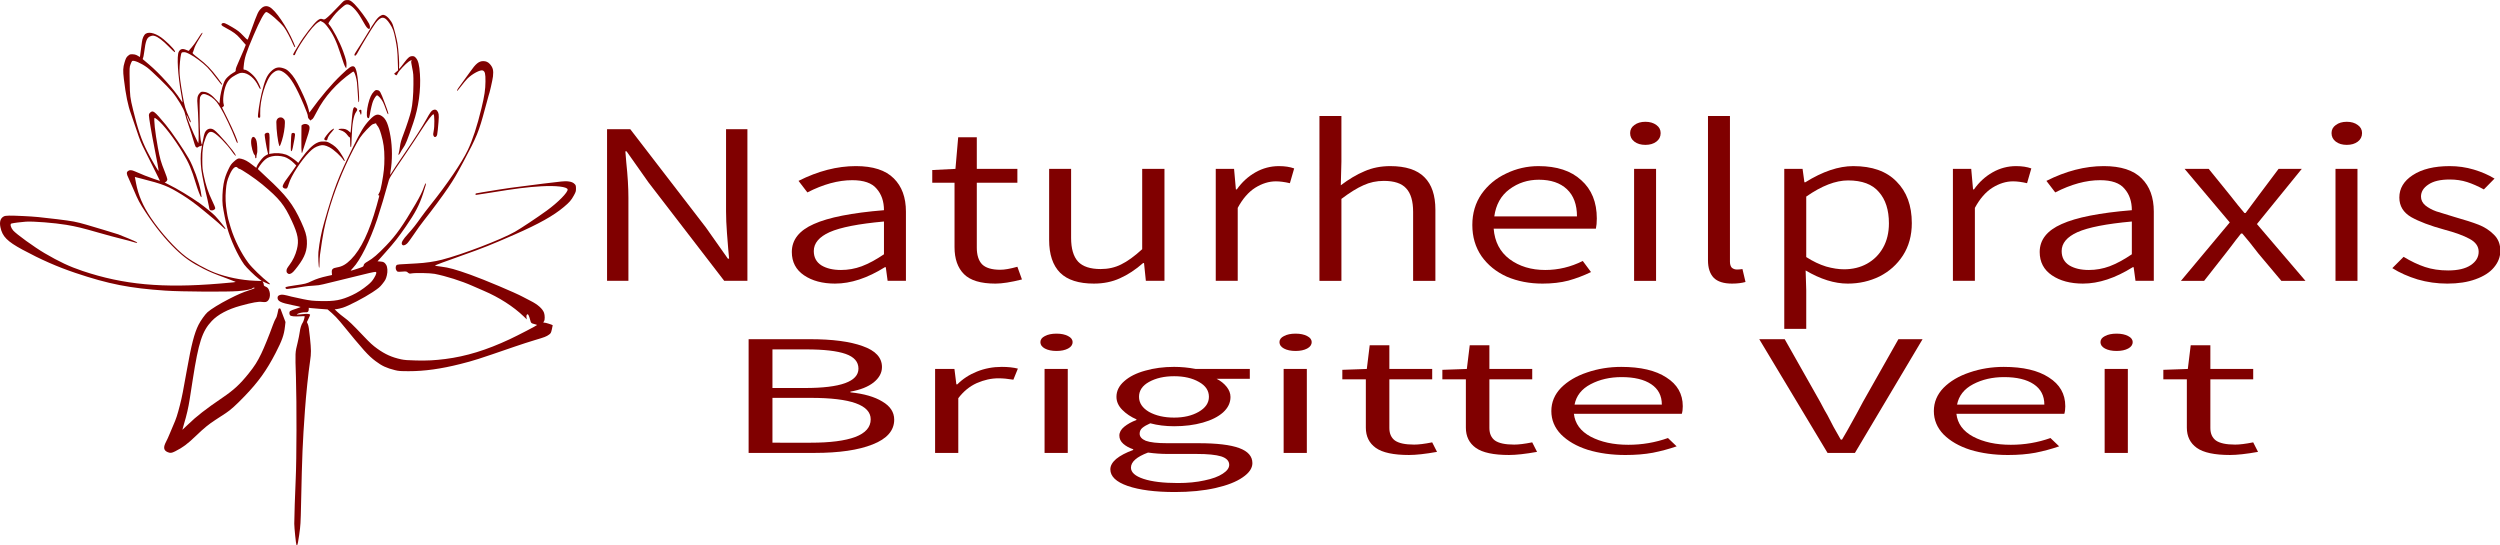
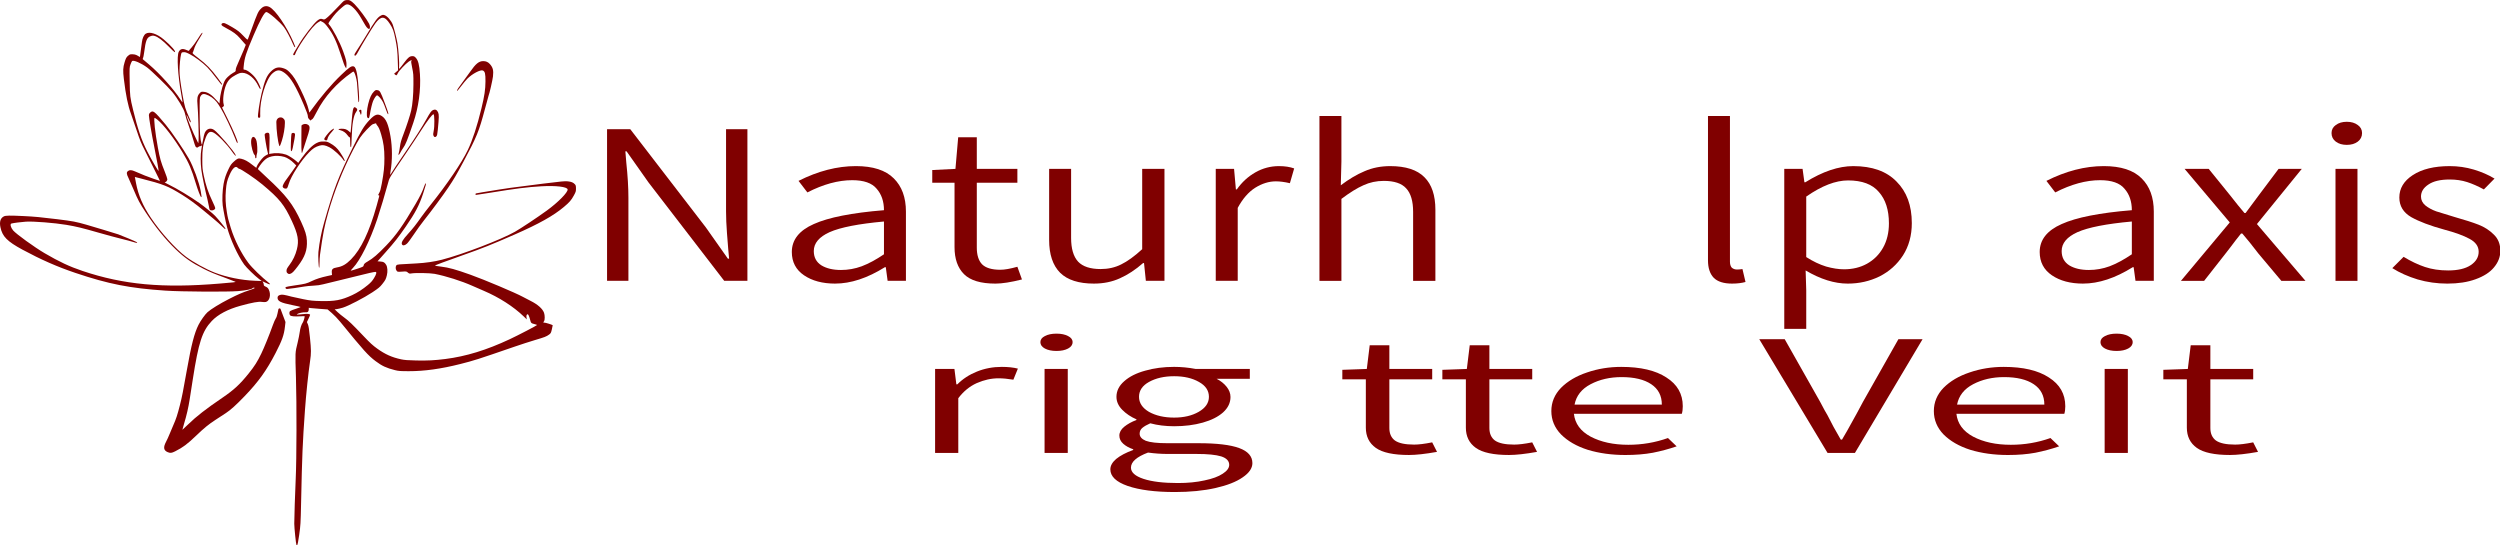
<svg xmlns="http://www.w3.org/2000/svg" xmlns:ns1="http://www.inkscape.org/namespaces/inkscape" xmlns:ns2="http://sodipodi.sourceforge.net/DTD/sodipodi-0.dtd" width="505.169mm" height="110.143mm" viewBox="0 0 505.169 110.143" version="1.1" id="svg5560" ns1:version="0.92.1 r15371" ns2:docname="logo-veit-aktuell.svg">
  <defs id="defs5554" />
  <ns2:namedview id="base" pagecolor="#ffffff" bordercolor="#666666" borderopacity="1.0" ns1:pageopacity="0.0" ns1:pageshadow="2" ns1:zoom="0.35" ns1:cx="818.55684" ns1:cy="-574.74322" ns1:document-units="mm" ns1:current-layer="layer1" showgrid="false" fit-margin-top="0" fit-margin-left="0" fit-margin-right="0" fit-margin-bottom="0" ns1:window-width="1920" ns1:window-height="1027" ns1:window-x="-8" ns1:window-y="-8" ns1:window-maximized="1" />
  <g ns1:label="Ebene 1" ns1:groupmode="layer" id="layer1" transform="translate(275.919,113.377)">
    <path style="fill:#800000;fill-opacity:1;stroke-width:1" d="m -216.022,-3.268 c -0.092,-0.149 -0.431,-3.473 -0.436,-4.281 -0.007,-1.032 0.164,-6.312 0.295,-9.116 0.183,-3.904 0.208,-15.218 0.046,-20.431 -0.163,-5.237 -0.178,-4.921 0.35,-7.098 0.17,-0.701 0.355,-1.635 0.411,-2.076 0.105,-0.82 0.34,-1.549 0.635,-1.967 0.129,-0.182 0.371,-0.991 0.371,-1.238 0,-0.021 -0.443,-0.014 -0.984,0.017 -1.11,0.063 -1.77,-0.007 -1.973,-0.209 -0.076,-0.076 -0.138,-0.277 -0.138,-0.448 0,-0.39 0.128,-0.473 1.341,-0.872 0.513,-0.169 0.932,-0.329 0.933,-0.357 4.6e-4,-0.028 -0.767,-0.204 -1.705,-0.39 -2.301,-0.458 -2.958,-0.785 -2.958,-1.471 0,-0.312 0.165,-0.482 0.575,-0.592 0.365,-0.098 0.772,-0.033 2.269,0.364 0.375,0.099 1.44,0.33 2.366,0.513 1.513,0.299 1.873,0.337 3.549,0.375 2.822,0.065 4.137,-0.184 6.305,-1.192 1.079,-0.502 2.121,-1.173 3.18,-2.048 0.618,-0.511 0.895,-0.82 1.251,-1.4 0.488,-0.793 0.593,-1.252 0.286,-1.252 -0.286,0 -1.782,0.333 -3.468,0.771 -0.876,0.228 -2.637,0.659 -3.913,0.959 -1.276,0.3 -2.709,0.648 -3.184,0.775 -0.608,0.162 -1.201,0.245 -2.002,0.28 -0.626,0.027 -1.446,0.107 -1.821,0.177 -0.88,0.164 -3.221,0.496 -3.498,0.496 -0.231,0 -0.384,-0.249 -0.241,-0.392 0.049,-0.049 0.879,-0.201 1.846,-0.339 2.114,-0.301 2.346,-0.36 3.395,-0.865 0.88,-0.423 1.85,-0.735 3.238,-1.04 l 0.872,-0.192 -0.041,-0.491 c -0.057,-0.681 0.163,-0.897 1.064,-1.049 1.056,-0.178 1.823,-0.618 2.809,-1.61 2.019,-2.031 3.687,-5.522 5.191,-10.865 0.606,-2.153 0.593,-2.088 0.428,-2.088 -0.185,0 -0.178,-0.037 0.103,-0.516 0.177,-0.302 0.311,-0.791 0.502,-1.836 0.422,-2.312 0.531,-3.367 0.531,-5.151 0,-1.886 -0.168,-3.127 -0.646,-4.767 -0.308,-1.058 -0.5,-1.487 -0.849,-1.902 -0.126,-0.15 -0.2,-0.304 -0.164,-0.343 0.073,-0.079 -0.298,-0.002 -0.67,0.14 -0.405,0.154 -2.05,1.888 -2.629,2.773 -0.295,0.45 -0.915,1.556 -1.379,2.457 -2.139,4.161 -3.82,8.41 -5.034,12.719 -0.764,2.713 -1.052,4.193 -1.641,8.44 -0.052,0.375 -0.094,1.123 -0.094,1.661 3.7e-4,0.538 -0.036,0.978 -0.081,0.978 -0.111,0 -0.227,-2.476 -0.149,-3.196 0.228,-2.113 0.581,-3.926 1.157,-5.951 1.919,-6.741 2.856,-9.192 5.792,-15.158 1.687,-3.427 2.256,-4.365 3.372,-5.557 1.099,-1.174 1.677,-1.354 2.526,-0.785 0.831,0.556 1.301,1.669 1.719,4.073 0.386,2.219 0.39,4.876 0.01,7.076 -0.104,0.601 -0.067,0.873 0.069,0.517 0.065,-0.168 1.647,-2.539 3.155,-4.727 1.569,-2.276 3.201,-4.836 3.974,-6.233 0.816,-1.475 1.053,-1.802 1.418,-1.956 0.435,-0.183 0.773,-0.019 0.994,0.481 0.199,0.45 0.191,0.954 -0.056,3.502 -0.094,0.969 -0.145,1.195 -0.305,1.355 -0.234,0.234 -0.448,0.171 -0.58,-0.173 -0.074,-0.191 -0.062,-0.415 0.047,-0.915 0.204,-0.935 0.179,-3.387 -0.034,-3.387 -0.243,0 -1.213,1.258 -2.384,3.092 -0.739,1.157 -2.281,3.484 -3.426,5.171 -3.218,4.738 -3.091,4.522 -3.434,5.843 -0.389,1.497 -1.57,5.426 -2.147,7.144 -1.452,4.322 -3.412,8.261 -4.875,9.794 -0.281,0.295 -0.495,0.553 -0.474,0.573 0.021,0.02 0.611,-0.154 1.311,-0.387 1.152,-0.384 1.277,-0.446 1.305,-0.652 0.042,-0.31 0.223,-0.492 0.822,-0.83 1.057,-0.597 2.036,-1.439 3.751,-3.227 2.02,-2.106 3.371,-4.018 5.904,-8.352 0.936,-1.601 1.43,-2.606 1.751,-3.562 0.118,-0.35 0.254,-0.637 0.303,-0.637 0.144,0 0.064,0.326 -0.499,2.035 -0.787,2.389 -1.593,3.927 -3.514,6.702 -1.545,2.232 -2.232,3.106 -4.067,5.169 l -1.634,1.838 0.592,0.046 c 0.635,0.049 0.839,0.169 1.155,0.68 0.267,0.432 0.326,1.334 0.137,2.096 -0.201,0.811 -0.286,0.972 -0.949,1.806 -0.47,0.591 -0.744,0.818 -1.982,1.64 -1.658,1.101 -4.829,2.749 -5.957,3.097 -0.417,0.128 -0.96,0.259 -1.209,0.289 l -0.451,0.056 0.592,0.56 c 0.326,0.308 0.935,0.806 1.355,1.106 0.863,0.618 1.641,1.366 3.93,3.779 1.299,1.369 1.811,1.837 2.726,2.494 1.605,1.15 2.953,1.753 4.833,2.16 0.66,0.143 1.327,0.194 3.051,0.233 2.224,0.051 3.713,-0.025 5.872,-0.299 4.19,-0.532 8.315,-1.798 13.008,-3.994 1.686,-0.789 5.53,-2.787 5.531,-2.875 0,-0.028 -0.214,-0.105 -0.477,-0.171 -0.719,-0.181 -0.759,-0.219 -0.925,-0.879 -0.164,-0.653 -0.374,-1.128 -0.499,-1.128 -0.196,0 -0.297,0.281 -0.236,0.657 l 0.063,0.39 -0.623,-0.601 c -2.059,-1.988 -4.984,-3.865 -8.08,-5.184 -0.604,-0.257 -1.63,-0.705 -2.281,-0.994 -2.226,-0.99 -5.345,-1.98 -7.645,-2.427 -0.888,-0.172 -3.901,-0.227 -4.691,-0.085 -0.374,0.067 -0.442,0.05 -0.711,-0.176 -0.293,-0.247 -0.308,-0.249 -1.192,-0.188 -0.894,0.062 -0.896,0.061 -1.087,-0.182 -0.226,-0.287 -0.249,-0.817 -0.048,-1.083 0.148,-0.196 0.188,-0.2 4.089,-0.396 1.756,-0.088 3.61,-0.359 5.142,-0.752 4.067,-1.042 11.988,-4.077 14.743,-5.649 1.246,-0.711 4.462,-2.85 6.416,-4.268 2.282,-1.655 4.301,-3.706 4.216,-4.282 -0.079,-0.531 -2.36,-0.801 -5.326,-0.631 -2.808,0.162 -5.134,0.454 -10.203,1.284 -1.518,0.248 -2.838,0.452 -2.935,0.452 -0.219,0 -0.232,-0.244 -0.016,-0.307 0.088,-0.025 0.671,-0.13 1.297,-0.231 5.473,-0.891 5.328,-0.87 12.212,-1.732 3.694,-0.462 4.44,-0.532 5.009,-0.468 0.731,0.082 1.091,0.231 1.426,0.588 0.184,0.197 0.219,0.329 0.224,0.852 0.005,0.574 -0.027,0.679 -0.437,1.431 -0.513,0.941 -0.874,1.356 -2.005,2.307 -2.126,1.787 -5.049,3.422 -9.966,5.577 -4.71,2.064 -6.382,2.731 -10.511,4.19 -3.362,1.189 -5.597,2.021 -5.597,2.083 0,0.028 0.563,0.119 1.251,0.203 1.586,0.193 2.917,0.56 5.938,1.639 2.824,1.008 9.085,3.651 10.597,4.474 0.403,0.219 1.105,0.585 1.56,0.812 1.458,0.729 2.429,1.594 2.721,2.421 0.177,0.502 0.176,1.447 -0.002,1.682 -0.186,0.246 -0.167,0.354 0.052,0.297 0.14,-0.037 1.585,0.403 1.699,0.517 0.011,0.011 -0.065,0.379 -0.168,0.818 -0.176,0.745 -0.213,0.816 -0.566,1.075 -0.535,0.393 -0.883,0.528 -2.856,1.11 -0.963,0.284 -2.826,0.887 -4.141,1.34 -7.494,2.584 -8.161,2.797 -10.944,3.499 -3.932,0.992 -7.258,1.454 -10.42,1.448 -1.718,-0.003 -2.056,-0.028 -2.773,-0.208 -1.732,-0.434 -2.627,-0.848 -3.913,-1.814 -1.514,-1.138 -2.385,-2.105 -7.157,-7.951 -0.481,-0.59 -1.252,-1.395 -1.713,-1.789 l -0.837,-0.717 -1.518,-0.112 c -0.835,-0.062 -1.692,-0.135 -1.905,-0.164 l -0.387,-0.052 v 0.324 c 0,0.441 -0.213,0.639 -0.629,0.583 -0.401,-0.054 -1.472,0.17 -1.704,0.355 -0.154,0.123 -0.115,0.132 0.422,0.091 0.325,-0.025 0.804,-0.073 1.064,-0.106 0.558,-0.072 1.12,0.014 1.12,0.173 0,0.062 -0.145,0.415 -0.323,0.786 l -0.323,0.673 0.193,0.448 c 0.146,0.339 0.246,0.972 0.412,2.6 0.268,2.64 0.273,3.215 0.038,4.809 -0.366,2.479 -0.814,6.774 -1.039,9.947 -0.483,6.827 -0.57,8.926 -0.778,18.656 -0.091,4.287 -0.11,4.602 -0.383,6.526 -0.191,1.345 -0.326,2.036 -0.404,2.066 -0.065,0.025 -0.135,0.016 -0.157,-0.019 z m -26.05,-18.758 c -0.795,-0.361 -0.882,-0.966 -0.297,-2.074 0.206,-0.39 0.529,-1.099 0.718,-1.574 0.189,-0.476 0.526,-1.274 0.749,-1.775 0.56,-1.255 0.833,-2.085 1.344,-4.095 0.415,-1.633 0.634,-2.739 1.408,-7.116 0.892,-5.044 1.501,-7.403 2.346,-9.083 0.427,-0.85 1.319,-2.1 1.818,-2.549 0.68,-0.611 2.465,-1.711 4.303,-2.651 1.852,-0.947 2.795,-1.353 4.235,-1.821 0.549,-0.179 0.998,-0.361 0.998,-0.406 0,-0.11 -0.339,-0.104 -0.408,0.007 -0.136,0.22 -1.345,0.471 -2.912,0.605 -2.155,0.185 -11.458,0.127 -14.699,-0.091 -7.245,-0.488 -11.499,-1.323 -18.201,-3.577 -3.63,-1.22 -7.011,-2.705 -10.693,-4.696 -3.108,-1.68 -4.076,-2.663 -4.468,-4.533 -0.231,-1.104 0.005,-1.853 0.693,-2.198 0.372,-0.187 1.139,-0.199 4.003,-0.063 2.123,0.101 3.566,0.235 6.714,0.627 3.319,0.413 3.779,0.5 5.981,1.127 1.221,0.348 5.782,1.725 6.416,1.938 0.592,0.198 3.67,1.497 3.771,1.59 0.205,0.191 -0.081,0.175 -0.739,-0.043 -0.391,-0.129 -1.469,-0.416 -2.395,-0.639 -0.926,-0.222 -3.035,-0.793 -4.687,-1.268 -3.245,-0.934 -4.435,-1.222 -6.44,-1.56 -2.379,-0.401 -6.651,-0.737 -8.166,-0.642 -0.887,0.055 -2.567,0.271 -2.935,0.378 -0.315,0.091 -0.136,0.817 0.341,1.382 0.612,0.726 4.313,3.405 6.363,4.606 2.969,1.739 5.046,2.712 7.676,3.595 8.299,2.785 16.172,3.51 27.688,2.55 2.939,-0.245 3.297,-0.285 3.213,-0.36 -0.04,-0.036 -0.872,-0.36 -1.848,-0.719 -2.598,-0.957 -3.278,-1.24 -4.641,-1.93 -2.394,-1.212 -3.854,-2.236 -5.629,-3.948 -2.047,-1.975 -4.116,-4.53 -6.05,-7.472 -1.223,-1.86 -1.514,-2.409 -2.43,-4.587 -0.41,-0.976 -0.885,-2.05 -1.054,-2.387 -0.378,-0.751 -0.395,-1.081 -0.068,-1.338 0.332,-0.261 0.729,-0.236 1.458,0.091 1.247,0.56 2.651,1.116 3.804,1.506 0.649,0.219 1.188,0.399 1.2,0.399 0.011,0 -0.142,-0.317 -0.342,-0.705 -0.199,-0.388 -0.681,-1.361 -1.07,-2.161 -0.39,-0.801 -1.117,-2.255 -1.616,-3.231 -0.787,-1.539 -1.014,-2.095 -1.709,-4.186 -0.441,-1.326 -0.941,-2.789 -1.113,-3.251 -0.615,-1.654 -1.066,-3.856 -1.449,-7.078 -0.201,-1.694 -0.175,-2.285 0.149,-3.353 0.234,-0.77 0.339,-0.981 0.634,-1.266 0.22,-0.213 0.448,-0.346 0.607,-0.354 0.649,-0.033 1.007,0.04 1.413,0.288 l 0.432,0.263 0.041,-0.201 c 0.046,-0.226 0.284,-2.007 0.378,-2.84 0.086,-0.761 0.408,-1.453 0.782,-1.681 0.774,-0.472 2.246,0.002 3.624,1.167 1.552,1.312 2.619,2.562 2.188,2.562 -0.048,0 -0.591,-0.515 -1.206,-1.145 -1.169,-1.197 -2.152,-1.936 -2.828,-2.125 -0.332,-0.093 -0.453,-0.084 -0.839,0.059 -0.73,0.271 -0.967,0.878 -1.27,3.247 -0.076,0.595 -0.186,1.139 -0.244,1.21 -0.062,0.075 -0.072,0.157 -0.024,0.199 0.045,0.039 0.595,0.503 1.22,1.031 2.209,1.864 5.066,5.054 6.404,7.148 0.2,0.312 0.377,0.553 0.395,0.536 0.018,-0.018 -0.089,-0.703 -0.237,-1.523 -0.714,-3.958 -0.951,-7.88 -0.525,-8.698 0.32,-0.614 0.794,-0.719 1.585,-0.35 0.263,0.122 0.478,0.18 0.478,0.129 0,-0.051 0.228,-0.332 0.506,-0.624 0.278,-0.292 0.846,-1.075 1.261,-1.741 0.688,-1.103 0.963,-1.441 0.963,-1.186 0,0.052 -0.246,0.484 -0.546,0.961 -0.707,1.122 -1.053,1.809 -1.195,2.373 -0.063,0.25 -0.168,0.52 -0.233,0.599 -0.103,0.125 0.044,0.268 1.133,1.107 1.685,1.297 2.543,2.176 3.928,4.02 0.867,1.154 0.952,1.296 0.831,1.371 -0.048,0.03 -0.57,-0.592 -1.16,-1.382 -0.589,-0.79 -1.4,-1.765 -1.801,-2.166 -0.958,-0.957 -2.478,-2.091 -3.527,-2.629 -0.7,-0.359 -0.911,-0.427 -1.246,-0.403 -0.402,0.029 -0.405,0.032 -0.522,0.484 -0.148,0.568 -0.3,2.207 -0.301,3.234 -7.6e-4,1.007 0.172,2.378 0.639,5.061 0.387,2.225 0.528,2.693 1.356,4.512 0.283,0.622 0.343,0.889 0.199,0.889 -0.044,0 -0.215,-0.328 -0.381,-0.728 -0.165,-0.4 -0.331,-0.728 -0.369,-0.728 -0.184,0 1.274,3.574 2.174,5.327 l 0.178,0.348 0.056,-0.585 c 0.071,-0.747 -0.078,-5.71 -0.213,-7.116 -0.131,-1.355 -0.038,-1.893 0.413,-2.385 0.307,-0.335 0.327,-0.342 0.85,-0.305 0.831,0.06 1.601,0.582 2.71,1.836 l 0.469,0.53 0.059,-0.714 c 0.078,-0.953 0.43,-2.482 0.778,-3.386 0.231,-0.6 0.383,-0.834 0.826,-1.272 0.298,-0.295 0.785,-0.666 1.081,-0.824 0.512,-0.273 0.539,-0.304 0.534,-0.626 -0.003,-0.232 0.182,-0.742 0.585,-1.613 0.324,-0.701 0.783,-1.758 1.019,-2.349 l 0.429,-1.074 -0.394,-0.437 c -0.217,-0.24 -0.59,-0.667 -0.83,-0.947 -0.609,-0.714 -1.391,-1.291 -2.612,-1.927 -0.797,-0.415 -1.055,-0.594 -1.076,-0.745 -0.04,-0.283 0.262,-0.425 0.666,-0.313 0.174,0.048 0.88,0.424 1.569,0.836 1.073,0.642 1.378,0.88 2.133,1.662 0.859,0.89 0.884,0.908 0.977,0.692 0.052,-0.122 0.363,-0.959 0.689,-1.86 1.266,-3.49 1.377,-3.727 2.033,-4.358 0.475,-0.457 1.053,-0.544 1.637,-0.246 1.21,0.618 3.451,3.916 4.848,7.135 0.385,0.888 0.408,0.974 0.259,0.974 -0.054,0 -0.206,-0.256 -0.338,-0.569 -0.502,-1.189 -1.395,-2.867 -1.829,-3.439 -0.82,-1.082 -3.151,-3.09 -3.586,-3.09 -0.367,0 -1.273,1.653 -2.56,4.67 -1.559,3.654 -1.85,4.563 -2.012,6.291 -0.064,0.681 -0.062,0.689 0.151,0.69 0.538,0.003 1.789,1.003 2.388,1.91 0.392,0.595 0.877,1.628 0.877,1.872 0,0.287 -0.179,0.1 -0.443,-0.463 -0.728,-1.556 -2.094,-2.683 -3.251,-2.683 -0.439,0 -0.637,0.064 -1.327,0.428 -1.043,0.55 -1.578,1.105 -1.966,2.039 -0.481,1.158 -0.714,3.085 -0.472,3.904 0.084,0.284 0.071,0.335 -0.119,0.482 l -0.213,0.164 1.17,2.359 c 1.099,2.216 1.98,4.289 1.98,4.658 0,0.372 -0.17,0.109 -0.494,-0.765 -0.553,-1.494 -2.359,-5.286 -2.9,-6.091 -0.113,-0.169 -0.32,-0.503 -0.46,-0.743 -0.424,-0.729 -1.232,-1.479 -1.98,-1.837 -0.935,-0.448 -1.314,-0.422 -1.645,0.115 -0.198,0.32 -0.2,0.367 -0.191,3.88 0.009,3.479 0.096,4.803 0.376,5.74 0.101,0.339 0.128,0.264 0.331,-0.91 0.086,-0.501 0.228,-1.075 0.315,-1.277 0.366,-0.85 1.164,-1.108 1.888,-0.611 0.835,0.573 4.089,4.362 4.366,5.082 0.148,0.385 -0.242,0.005 -0.763,-0.744 -1.032,-1.482 -2.886,-3.372 -3.73,-3.803 -0.705,-0.36 -1.137,-0.07 -1.57,1.053 -0.535,1.39 -0.688,2.376 -0.681,4.396 0.006,1.675 0.029,1.933 0.296,3.231 0.396,1.93 0.896,3.43 1.692,5.075 0.436,0.9 0.655,1.455 0.623,1.577 -0.072,0.275 -0.574,0.49 -0.895,0.383 -0.236,-0.079 -0.266,-0.142 -0.377,-0.798 -0.066,-0.392 -0.2,-1.024 -0.296,-1.405 -0.463,-1.82 -1.105,-4.93 -1.235,-5.983 -0.18,-1.455 -0.179,-3.113 0.002,-4.129 0.166,-0.928 0.164,-0.881 0.029,-0.746 -0.06,0.06 -0.198,0.109 -0.307,0.109 -0.109,0 -0.249,0.061 -0.311,0.137 -0.165,0.198 -0.431,0.167 -0.583,-0.068 -0.072,-0.113 -0.276,-0.717 -0.451,-1.342 -0.176,-0.626 -0.53,-1.731 -0.788,-2.457 -0.558,-1.572 -0.763,-2.229 -0.917,-2.945 -0.177,-0.82 -1.495,-3.028 -2.587,-4.335 -0.904,-1.082 -4.198,-4.283 -5.048,-4.906 -1.216,-0.891 -2.736,-1.542 -3.031,-1.297 -0.065,0.054 -0.213,0.366 -0.329,0.695 -0.207,0.587 -0.21,0.641 -0.162,3.394 0.052,3.043 0.076,3.24 0.699,5.813 0.931,3.846 1.674,6.029 2.828,8.314 0.815,1.613 2.241,4.063 2.319,3.985 0.045,-0.045 -0.345,-2.195 -0.871,-4.804 -0.514,-2.548 -1.09,-5.935 -1.09,-6.417 0,-0.232 0.067,-0.388 0.23,-0.539 0.602,-0.558 0.82,-0.392 3.158,2.409 1.175,1.408 3.621,4.993 4.685,6.868 0.9,1.586 2.083,4.819 2.395,6.546 0.208,1.149 0.215,1.262 0.081,1.217 -0.13,-0.043 -0.655,-1.397 -1.051,-2.712 -0.879,-2.917 -1.41,-4.165 -2.68,-6.289 -1.685,-2.819 -3.876,-5.665 -5.12,-6.649 -0.242,-0.192 -0.484,-0.348 -0.536,-0.348 -0.231,0 0.095,2.994 0.655,6.026 0.407,2.199 0.608,2.902 1.378,4.818 0.295,0.734 0.536,1.44 0.536,1.57 0,0.268 -0.285,0.597 -0.523,0.605 -0.088,0.003 0.291,0.222 0.842,0.486 1.57,0.755 4.415,2.471 6.188,3.733 1.032,0.734 2.698,2.095 3.147,2.57 0.644,0.681 2.086,2.458 2.086,2.57 0,0.193 -0.146,0.096 -0.685,-0.454 -0.299,-0.305 -1.07,-0.991 -1.714,-1.524 -0.644,-0.534 -1.586,-1.314 -2.093,-1.734 -1.495,-1.239 -2.935,-2.292 -4.215,-3.085 -2.923,-1.81 -3.839,-2.174 -8.388,-3.331 l -1.215,-0.309 0.046,0.241 c 0.026,0.132 0.112,0.589 0.192,1.014 0.455,2.415 1.388,4.591 2.991,6.979 1.992,2.968 4.987,6.295 7.09,7.876 1.475,1.11 4.06,2.538 5.834,3.225 2.356,0.912 5.401,1.53 8.072,1.637 l 1.411,0.057 -0.549,-0.416 c -0.856,-0.648 -2.558,-2.308 -2.996,-2.923 -1.308,-1.835 -2.797,-5.085 -3.455,-7.542 -0.287,-1.072 -0.739,-3.331 -0.879,-4.389 -0.139,-1.054 -0.053,-3.163 0.177,-4.368 0.223,-1.165 0.46,-1.87 1.015,-3.016 0.38,-0.785 0.539,-1.006 1.064,-1.482 0.707,-0.64 0.885,-0.709 1.483,-0.571 0.695,0.16 1.359,0.521 2.211,1.201 0.438,0.35 0.813,0.636 0.833,0.636 0.02,0 0.063,-0.124 0.096,-0.276 0.072,-0.328 0.978,-1.576 1.404,-1.935 0.165,-0.139 0.429,-0.318 0.586,-0.398 0.157,-0.08 0.293,-0.151 0.303,-0.159 0.01,-0.008 -0.062,-0.32 -0.16,-0.694 -0.151,-0.576 -0.541,-2.909 -0.541,-3.243 -3.6e-4,-0.19 0.279,-0.393 0.541,-0.393 0.474,0 0.493,0.096 0.434,2.289 l -0.054,2.009 0.29,-0.06 c 1.01,-0.211 2.163,-0.141 3.14,0.191 0.455,0.155 1.568,0.871 2.104,1.356 l 0.335,0.303 0.723,-1.015 c 1.045,-1.467 2.194,-2.616 2.998,-2.996 0.557,-0.264 0.729,-0.302 1.365,-0.301 0.648,5.43e-4 0.788,0.033 1.276,0.297 0.937,0.507 1.533,1.042 2.069,1.857 0.716,1.088 1.035,1.687 0.944,1.774 -0.043,0.042 -0.125,-0.002 -0.182,-0.097 -0.496,-0.829 -2.035,-2.242 -2.924,-2.685 -0.843,-0.419 -1.331,-0.501 -1.942,-0.323 -0.86,0.25 -1.344,0.556 -2.112,1.337 -1.646,1.672 -3.678,4.819 -4.138,6.407 -0.127,0.439 -0.281,0.829 -0.342,0.868 -0.331,0.21 -0.885,-0.024 -0.885,-0.375 0,-0.22 0.397,-0.951 0.765,-1.407 0.166,-0.206 0.681,-0.921 1.145,-1.589 l 0.843,-1.214 -0.443,-0.452 c -0.591,-0.603 -1.385,-1.125 -1.969,-1.295 -0.812,-0.236 -1.851,-0.279 -2.52,-0.104 -0.778,0.204 -1.039,0.347 -1.615,0.892 -0.469,0.444 -1.25,1.554 -1.193,1.696 0.015,0.039 0.786,0.766 1.712,1.617 3.977,3.654 5.387,5.474 7.027,9.071 0.822,1.803 1.087,2.667 1.142,3.732 0.1,1.924 -0.376,3.273 -1.835,5.199 -0.815,1.076 -1.122,1.389 -1.481,1.507 -0.282,0.093 -0.353,0.083 -0.563,-0.075 -0.193,-0.146 -0.239,-0.254 -0.233,-0.548 0.006,-0.302 0.107,-0.5 0.575,-1.125 0.728,-0.973 1.22,-2.003 1.519,-3.186 0.446,-1.764 0.224,-3.024 -1.005,-5.684 -1.536,-3.325 -2.498,-4.521 -5.965,-7.414 -1.439,-1.201 -4.367,-3.177 -4.708,-3.177 -0.065,0 -0.188,-0.082 -0.273,-0.182 -0.434,-0.507 -1.062,0.041 -1.676,1.465 -0.485,1.125 -0.603,1.628 -0.725,3.077 -0.122,1.452 -0.062,2.802 0.195,4.373 0.195,1.195 0.272,1.504 0.789,3.189 0.749,2.443 2.105,5.148 3.557,7.098 0.734,0.986 2.71,2.903 4.206,4.082 0.422,0.333 0.089,0.325 -0.596,-0.014 -0.374,-0.185 -0.703,-0.337 -0.73,-0.337 -0.027,0 0.015,0.091 0.092,0.202 0.078,0.111 0.142,0.314 0.142,0.451 0,0.206 0.068,0.279 0.404,0.427 0.299,0.132 0.454,0.276 0.597,0.557 0.509,0.997 0.21,2.328 -0.568,2.53 -0.156,0.041 -0.522,0.035 -0.813,-0.011 -0.657,-0.106 -1.901,0.118 -4.306,0.775 -2.563,0.7 -4.576,1.768 -5.822,3.088 -1.932,2.048 -2.662,4.293 -3.828,11.775 -0.226,1.452 -0.512,3.283 -0.634,4.069 -0.258,1.654 -0.616,3.206 -1.131,4.91 -0.2,0.662 -0.354,1.214 -0.342,1.226 0.012,0.012 0.534,-0.477 1.159,-1.087 1.666,-1.626 3.58,-3.114 6.958,-5.412 2.297,-1.562 3.524,-2.698 5.283,-4.889 1.183,-1.473 1.742,-2.355 2.542,-4.004 0.582,-1.201 1.617,-3.749 2.329,-5.733 0.216,-0.601 0.487,-1.22 0.604,-1.377 0.13,-0.174 0.265,-0.563 0.349,-1.001 0.075,-0.394 0.159,-0.788 0.186,-0.876 0.057,-0.183 0.361,-0.215 0.424,-0.046 0.023,0.063 0.258,0.683 0.521,1.379 l 0.479,1.266 -0.107,0.948 c -0.189,1.676 -0.58,2.778 -1.883,5.304 -1.813,3.514 -3.48,5.837 -6.254,8.72 -1.742,1.81 -2.827,2.79 -3.791,3.423 -0.475,0.312 -1.417,0.928 -2.093,1.367 -1.416,0.922 -2.294,1.639 -3.964,3.24 -1.754,1.681 -2.612,2.321 -4.192,3.123 -0.731,0.371 -1.009,0.399 -1.547,0.155 z m 47.368,-41.996 c -0.162,-0.357 0.163,-0.911 1.222,-2.083 1.015,-1.124 1.595,-1.86 2.699,-3.425 0.367,-0.52 1.231,-1.651 1.92,-2.512 3.315,-4.147 6.254,-8.48 7.467,-11.011 0.975,-2.036 1.889,-4.825 2.762,-8.432 0.614,-2.534 0.802,-3.794 0.813,-5.446 0.011,-1.561 -0.094,-1.999 -0.527,-2.197 -0.48,-0.219 -2.154,0.666 -3.138,1.657 -0.269,0.272 -0.84,0.962 -1.269,1.534 -0.428,0.572 -0.795,0.992 -0.815,0.933 -0.049,-0.148 0.245,-0.605 1.21,-1.882 0.454,-0.601 1.095,-1.482 1.425,-1.958 1.152,-1.663 1.788,-2.183 2.67,-2.183 0.551,0 0.977,0.19 1.338,0.598 0.623,0.703 0.763,1.271 0.623,2.514 -0.079,0.699 -0.739,3.591 -0.867,3.798 -0.02,0.033 -0.369,1.307 -0.775,2.831 -1.193,4.482 -1.629,5.55 -4.299,10.54 -1.49,2.784 -1.942,3.554 -3.097,5.273 -1.086,1.615 -3.382,4.718 -4.931,6.662 -0.538,0.676 -1.441,1.925 -2.005,2.777 -0.565,0.852 -1.196,1.701 -1.403,1.888 -0.457,0.413 -0.87,0.463 -1.024,0.124 z m -29.599,-17.411 c -0.032,-0.032 -0.058,-0.172 -0.058,-0.311 0,-0.139 -0.046,-0.281 -0.101,-0.315 -0.293,-0.181 -0.718,-1.74 -0.718,-2.634 0,-0.894 0.384,-1.298 0.787,-0.829 0.288,0.335 0.395,0.773 0.458,1.883 0.039,0.686 0.02,1.064 -0.066,1.32 -0.066,0.197 -0.11,0.467 -0.098,0.6 0.023,0.239 -0.091,0.4 -0.204,0.287 z m 28.882,-0.75 c 0,-0.047 0.043,-0.198 0.096,-0.337 0.053,-0.138 0.154,-0.694 0.225,-1.235 0.105,-0.8 0.239,-1.268 0.712,-2.507 0.628,-1.643 1.331,-3.803 1.548,-4.755 0.283,-1.243 0.452,-3.203 0.46,-5.324 0.008,-1.966 -0.008,-2.169 -0.253,-3.346 -0.209,-1.005 -0.238,-1.28 -0.148,-1.388 0.204,-0.245 -0.126,-0.156 -0.556,0.15 -0.646,0.46 -1.947,1.838 -2.169,2.295 -0.255,0.527 -0.301,0.554 -0.566,0.335 l -0.214,-0.178 0.401,-0.35 0.401,-0.35 -0.055,-1.815 c -0.063,-2.075 -0.149,-2.849 -0.514,-4.637 -0.317,-1.551 -0.475,-1.979 -1.077,-2.914 -1.056,-1.639 -1.79,-1.668 -2.941,-0.116 -0.599,0.808 -2.928,4.645 -3.496,5.76 -0.364,0.715 -0.624,0.94 -0.739,0.64 -0.036,-0.095 0.169,-0.477 0.577,-1.076 0.348,-0.511 1.139,-1.768 1.756,-2.795 1.899,-3.156 2.339,-3.751 3.04,-4.113 0.304,-0.157 0.406,-0.169 0.694,-0.083 0.568,0.17 1.4,1.133 1.696,1.964 0.279,0.783 0.764,2.714 0.94,3.744 0.205,1.201 0.408,4.144 0.327,4.744 -0.083,0.617 -0.034,0.575 1.113,-0.951 0.717,-0.954 1.047,-1.21 1.56,-1.21 0.329,0 0.438,0.051 0.694,0.322 0.496,0.526 0.727,1.432 0.847,3.318 0.203,3.201 -0.277,6.706 -1.346,9.829 -1.247,3.642 -1.557,4.412 -2.046,5.083 -0.169,0.232 -0.416,0.637 -0.548,0.9 -0.216,0.429 -0.419,0.62 -0.419,0.393 z m -19.603,-2.987 c 0.005,-1.489 0.015,-2.761 0.023,-2.826 0.008,-0.065 0.165,-0.182 0.351,-0.259 0.424,-0.177 0.956,-0.045 1.177,0.293 0.223,0.34 0.122,0.873 -0.514,2.73 -0.308,0.897 -0.625,1.888 -0.706,2.2 -0.281,1.089 -0.34,0.709 -0.331,-2.139 z m -2.118,2.197 c -0.064,-0.167 0.042,-3.155 0.119,-3.355 0.11,-0.288 0.619,-0.263 0.713,0.034 0.05,0.158 -0.168,1.494 -0.451,2.768 -0.152,0.682 -0.267,0.85 -0.381,0.553 z m 12.044,-0.733 c -0.033,-0.033 -0.061,-0.484 -0.061,-1.001 0,-0.761 -0.025,-0.94 -0.132,-0.94 -0.073,0 -0.26,-0.186 -0.416,-0.412 -0.333,-0.484 -0.853,-0.853 -1.397,-0.991 -0.579,-0.147 -0.546,-0.276 0.079,-0.31 0.707,-0.038 1.157,0.101 1.588,0.49 l 0.348,0.314 0.054,-0.479 c 0.029,-0.263 0.119,-1.236 0.2,-2.162 0.159,-1.835 0.242,-2.284 0.455,-2.461 0.116,-0.096 0.183,-0.084 0.386,0.067 0.334,0.249 0.347,0.422 0.062,0.796 -0.544,0.713 -0.844,2.406 -0.925,5.215 -0.031,1.064 -0.084,1.934 -0.118,1.934 -0.034,0 -0.089,-0.027 -0.123,-0.061 z m -14.389,-0.22 c -0.3,-0.829 -0.587,-3.129 -0.594,-4.755 -0.002,-0.574 0.35,-0.971 0.863,-0.971 0.246,0 0.402,0.069 0.599,0.266 0.239,0.239 0.266,0.326 0.266,0.849 0,0.968 -0.254,2.47 -0.601,3.551 -0.34,1.059 -0.451,1.282 -0.532,1.06 z m 9.142,-1.221 c -0.091,-0.11 -0.082,-0.184 0.048,-0.387 0.376,-0.585 1.059,-1.375 1.385,-1.6 0.635,-0.44 0.651,-0.268 0.04,0.409 -0.523,0.58 -0.794,1.017 -0.879,1.418 -0.049,0.23 -0.109,0.296 -0.272,0.296 -0.115,0 -0.26,-0.061 -0.322,-0.136 z m -3.117,-4.151 c -0.182,-0.197 -0.25,-0.365 -0.25,-0.619 0,-0.235 -0.263,-0.969 -0.806,-2.249 -1.598,-3.77 -2.649,-5.535 -3.821,-6.42 -1.029,-0.777 -1.642,-0.76 -2.56,0.068 -1.295,1.17 -2.553,5.357 -2.445,8.137 0.029,0.744 0.022,0.775 -0.175,0.803 -0.125,0.018 -0.227,-0.028 -0.262,-0.118 -0.105,-0.275 0.325,-3.181 0.702,-4.734 0.662,-2.732 1.055,-3.663 1.895,-4.494 0.86,-0.849 1.545,-1.012 2.642,-0.626 0.466,0.164 0.701,0.322 1.146,0.772 0.796,0.804 1.298,1.597 2.232,3.531 0.896,1.853 1.366,3.026 1.603,3.998 l 0.154,0.632 0.188,-0.26 c 2.157,-2.981 4.252,-5.45 6.247,-7.362 1.662,-1.593 2.098,-1.882 2.57,-1.702 0.483,0.184 0.809,1.874 0.988,5.124 0.099,1.798 0.086,2.203 -0.068,2.05 -0.029,-0.029 -0.091,-0.783 -0.138,-1.676 -0.047,-0.893 -0.124,-1.931 -0.171,-2.306 -0.094,-0.754 -0.382,-1.773 -0.579,-2.041 -0.123,-0.169 -0.134,-0.168 -0.435,0.041 -3.064,2.132 -5.58,4.947 -7.098,7.942 -0.524,1.034 -0.791,1.466 -0.951,1.539 -0.122,0.056 -0.223,0.136 -0.223,0.178 0,0.139 -0.133,0.068 -0.387,-0.207 z m 11.769,-0.343 c -0.188,-0.351 -0.111,-1.553 0.174,-2.721 0.311,-1.274 0.654,-2.021 1.154,-2.512 0.299,-0.294 0.393,-0.336 0.653,-0.295 0.568,0.088 0.645,0.22 1.547,2.624 0.702,1.87 0.825,2.298 0.647,2.239 -0.063,-0.021 -0.251,-0.446 -0.418,-0.944 -0.167,-0.498 -0.433,-1.169 -0.591,-1.49 -0.3,-0.609 -0.974,-1.372 -1.213,-1.372 -0.148,0 -0.523,0.543 -0.787,1.138 -0.181,0.408 -0.495,1.726 -0.663,2.774 -0.08,0.503 -0.148,0.69 -0.258,0.711 -0.082,0.016 -0.193,-0.053 -0.246,-0.153 z m -1.43,-0.828 c -0.03,-0.149 -0.111,-0.318 -0.181,-0.376 -0.16,-0.132 -0.002,-0.354 0.251,-0.354 0.146,0 0.171,0.072 0.171,0.501 0,0.537 -0.151,0.68 -0.241,0.23 z m -2.962,-9.274 c -0.212,-0.299 -0.426,-0.872 -1.061,-2.839 -0.803,-2.487 -1.496,-3.935 -2.546,-5.314 -0.455,-0.599 -0.735,-0.875 -1.044,-1.034 l -0.422,-0.217 -0.395,0.231 c -0.721,0.422 -1.692,1.555 -3.072,3.581 -0.79,1.16 -1.552,2.502 -1.658,2.921 -0.056,0.221 -0.319,0.279 -0.393,0.086 -0.025,-0.065 0.13,-0.393 0.344,-0.728 0.214,-0.335 0.594,-0.96 0.845,-1.388 0.927,-1.587 2.997,-4.244 3.762,-4.828 0.424,-0.324 0.659,-0.371 1.069,-0.215 0.206,0.078 0.302,0.058 0.575,-0.124 0.381,-0.254 1.597,-1.44 2.83,-2.762 0.835,-0.895 0.88,-0.929 1.333,-0.986 0.606,-0.076 0.895,0.072 1.676,0.857 0.852,0.857 2.427,2.978 2.894,3.896 0.206,0.406 0.248,0.803 0.107,1.026 -0.127,0.201 -0.528,-0.127 -0.868,-0.708 -0.15,-0.257 -0.539,-0.924 -0.865,-1.481 -0.952,-1.632 -2.056,-2.723 -2.755,-2.723 -0.317,0 -0.458,0.082 -1.137,0.658 -0.899,0.763 -1.464,1.384 -2.217,2.438 -0.537,0.751 -0.539,0.756 -0.364,0.945 0.719,0.783 2.201,3.596 2.859,5.424 0.609,1.693 0.717,2.144 0.685,2.867 -0.027,0.626 -0.031,0.633 -0.182,0.42 z" id="path6116" ns1:connector-curvature="0" />
    <g transform="translate(67.356,-188.232)" id="layer1-6" ns1:label="Ebene 1">
      <g id="text5088" style="font-style:normal;font-variant:normal;font-weight:normal;font-stretch:normal;font-size:53.612px;line-height:1.25;font-family:Assistant;-inkscape-font-specification:Assistant;letter-spacing:0px;word-spacing:0px;fill:#800000;fill-opacity:1;stroke:none;stroke-width:0.265" transform="scale(1.15,0.87)" aria-label="Naturheilpraxis">
        <path ns1:connector-curvature="0" id="path5127" style="fill:#800000;fill-opacity:1;stroke-width:0.265" d="m -191.833,116.044 h 4.075 l 13.296,22.839 3.86,7.238 h 0.214 l -0.161,-2.359 q -0.054,-0.858 -0.214,-3.592 -0.161,-2.788 -0.161,-5.04 v -19.086 h 3.753 v 35.223 h -4.075 l -13.296,-22.839 -3.86,-7.238 h -0.214 l 0.161,2.573 q 0.375,4.664 0.375,8.203 v 19.3 h -3.753 z" />
        <path ns1:connector-curvature="0" id="path5129" style="fill:#800000;fill-opacity:1;stroke-width:0.265" d="m -151.756,151.91 q -3.324,0 -5.468,-1.93 -2.144,-1.93 -2.144,-5.415 0,-4.235 3.86,-6.487 3.86,-2.305 12.331,-3.217 0,-3.056 -1.287,-4.986 -1.233,-1.984 -4.289,-1.984 -3.699,0 -7.881,2.841 l -1.555,-2.681 q 5.147,-3.431 10.079,-3.431 4.503,0 6.648,2.841 2.144,2.788 2.144,7.72 v 16.084 h -3.217 l -0.322,-3.163 h -0.161 q -4.611,3.806 -8.739,3.806 z m 1.019,-3.163 q 1.876,0 3.646,-0.858 1.823,-0.911 3.914,-2.788 v -7.613 q -6.702,0.804 -9.543,2.466 -2.788,1.662 -2.788,4.396 0,2.198 1.34,3.324 1.34,1.072 3.431,1.072 z" />
        <path ns1:connector-curvature="0" id="path5131" style="fill:#800000;fill-opacity:1;stroke-width:0.265" d="m -123.595,151.91 q -3.86,0 -5.522,-2.198 -1.662,-2.198 -1.662,-6.273 v -14.958 h -3.914 v -2.949 l 4.075,-0.268 0.482,-7.345 h 3.27 v 7.345 h 7.13 v 3.217 h -7.13 v 15.065 q 0,2.573 0.911,3.86 0.965,1.287 3.217,1.287 1.126,0 3.002,-0.697 l 0.804,2.949 q -2.895,0.965 -4.664,0.965 z" />
        <path ns1:connector-curvature="0" id="path5133" style="fill:#800000;fill-opacity:1;stroke-width:0.265" d="m -106.274,151.91 q -4.021,0 -5.951,-2.52 -1.93,-2.573 -1.93,-7.613 v -16.513 h 3.86 v 16.03 q 0,3.753 1.233,5.522 1.233,1.716 3.967,1.716 1.984,0 3.592,-1.072 1.662,-1.072 3.699,-3.538 v -18.657 h 3.914 v 26.002 h -3.27 l -0.322,-4.128 h -0.161 q -1.984,2.305 -4.075,3.538 -2.037,1.233 -4.557,1.233 z" />
        <path ns1:connector-curvature="0" id="path5135" style="fill:#800000;fill-opacity:1;stroke-width:0.265" d="m -84.879,125.265 h 3.217 l 0.322,4.771 h 0.161 q 1.34,-2.52 3.27,-3.967 1.93,-1.448 4.128,-1.448 1.555,0 2.681,0.536 l -0.751,3.431 q -1.394,-0.429 -2.466,-0.429 -1.823,0 -3.646,1.501 -1.769,1.501 -3.056,4.664 v 16.941 h -3.86 z" />
        <path ns1:connector-curvature="0" id="path5137" style="fill:#800000;fill-opacity:1;stroke-width:0.265" d="m -66.66,112.988 h 3.86 v 10.615 l -0.107,5.468 q 2.144,-2.144 4.182,-3.27 2.037,-1.179 4.503,-1.179 4.075,0 6.005,2.573 1.93,2.52 1.93,7.559 v 16.513 h -3.914 v -16.03 q 0,-3.753 -1.233,-5.468 -1.179,-1.716 -3.914,-1.716 -1.93,0 -3.592,1.019 -1.662,0.965 -3.86,3.163 v 19.032 h -3.86 z" />
-         <path ns1:connector-curvature="0" id="path5139" style="fill:#800000;fill-opacity:1;stroke-width:0.265" d="m -17.923,136.791 q 0,1.394 -0.161,2.359 h -17.96 q 0.268,4.557 2.788,7.077 2.573,2.52 6.273,2.52 3.431,0 6.594,-2.091 l 1.448,2.573 q -1.93,1.233 -3.967,1.984 -2.037,0.697 -4.557,0.697 -3.431,0 -6.273,-1.608 -2.788,-1.662 -4.45,-4.771 -1.608,-3.11 -1.608,-7.238 0,-4.075 1.608,-7.184 1.662,-3.11 4.343,-4.771 2.681,-1.716 5.683,-1.716 4.825,0 7.506,3.27 2.734,3.217 2.734,8.9 z m -3.485,-0.483 q 0,-4.128 -1.769,-6.326 -1.769,-2.198 -4.932,-2.198 -2.895,0 -5.147,2.198 -2.252,2.198 -2.681,6.326 z" />
-         <path ns1:connector-curvature="0" id="path5141" style="fill:#800000;fill-opacity:1;stroke-width:0.265" d="m -11.372,125.265 h 3.86 v 26.002 h -3.86 z m 1.984,-5.576 q -1.179,0 -1.93,-0.751 -0.751,-0.751 -0.751,-1.984 0,-1.179 0.751,-1.876 0.751,-0.751 1.93,-0.751 1.179,0 1.93,0.751 0.751,0.697 0.751,1.876 0,1.233 -0.751,1.984 -0.751,0.751 -1.93,0.751 z" />
        <path ns1:connector-curvature="0" id="path5143" style="fill:#800000;fill-opacity:1;stroke-width:0.265" d="m 5.847,151.91 q -2.198,0 -3.217,-1.34 -1.019,-1.394 -1.019,-4.075 v -33.508 h 3.86 v 33.829 q 0,0.911 0.322,1.394 0.375,0.429 0.911,0.429 0.429,0 0.965,-0.107 l 0.536,3.002 q -1.019,0.375 -2.359,0.375 z" />
        <path ns1:connector-curvature="0" id="path5145" style="fill:#800000;fill-opacity:1;stroke-width:0.265" d="m 15.015,125.265 h 3.217 l 0.322,3.11 h 0.161 q 4.557,-3.753 8.417,-3.753 4.986,0 7.613,3.592 2.681,3.538 2.681,9.65 0,4.289 -1.555,7.506 -1.555,3.163 -4.128,4.879 -2.573,1.662 -5.576,1.662 -3.485,0 -7.398,-3.056 l 0.107,4.611 v 8.953 h -3.86 z m 10.508,23.321 q 2.252,0 4.021,-1.287 1.823,-1.34 2.841,-3.753 1.019,-2.413 1.019,-5.629 0,-4.664 -1.769,-7.291 -1.716,-2.681 -5.415,-2.681 -3.27,0 -7.345,3.753 v 14.046 q 1.769,1.501 3.485,2.198 1.716,0.643 3.163,0.643 z" />
-         <path ns1:connector-curvature="0" id="path5147" style="fill:#800000;fill-opacity:1;stroke-width:0.265" d="m 44.648,125.265 h 3.217 l 0.322,4.771 h 0.161 q 1.34,-2.52 3.27,-3.967 1.93,-1.448 4.128,-1.448 1.555,0 2.681,0.536 l -0.751,3.431 q -1.394,-0.429 -2.466,-0.429 -1.823,0 -3.646,1.501 -1.769,1.501 -3.056,4.664 v 16.941 h -3.86 z" />
        <path ns1:connector-curvature="0" id="path5149" style="fill:#800000;fill-opacity:1;stroke-width:0.265" d="m 67.509,151.91 q -3.324,0 -5.468,-1.93 -2.144,-1.93 -2.144,-5.415 0,-4.235 3.86,-6.487 3.86,-2.305 12.331,-3.217 0,-3.056 -1.287,-4.986 -1.233,-1.984 -4.289,-1.984 -3.699,0 -7.881,2.841 l -1.555,-2.681 q 5.147,-3.431 10.079,-3.431 4.503,0 6.648,2.841 2.144,2.788 2.144,7.72 v 16.084 h -3.217 l -0.322,-3.163 h -0.161 q -4.611,3.806 -8.739,3.806 z m 1.019,-3.163 q 1.876,0 3.646,-0.858 1.823,-0.911 3.914,-2.788 v -7.613 q -6.702,0.804 -9.543,2.466 -2.788,1.662 -2.788,4.396 0,2.198 1.34,3.324 1.34,1.072 3.431,1.072 z" />
        <path ns1:connector-curvature="0" id="path5151" style="fill:#800000;fill-opacity:1;stroke-width:0.265" d="m 93.294,137.703 -7.935,-12.438 h 4.235 l 3.646,5.951 q 1.716,2.895 2.627,4.289 h 0.214 l 2.413,-4.289 3.378,-5.951 h 4.075 l -7.881,12.813 8.524,13.189 h -4.235 l -4.021,-6.326 q -1.608,-2.788 -2.841,-4.664 H 95.277 q -0.858,1.394 -1.823,3.11 l -0.911,1.555 -3.753,6.326 h -4.075 z" />
        <path ns1:connector-curvature="0" id="path5153" style="fill:#800000;fill-opacity:1;stroke-width:0.265" d="m 111.873,125.265 h 3.86 v 26.002 h -3.86 z m 1.984,-5.576 q -1.179,0 -1.93,-0.751 -0.751,-0.751 -0.751,-1.984 0,-1.179 0.751,-1.876 0.751,-0.751 1.93,-0.751 1.179,0 1.93,0.751 0.751,0.697 0.751,1.876 0,1.233 -0.751,1.984 -0.751,0.751 -1.93,0.751 z" />
        <path ns1:connector-curvature="0" id="path5155" style="fill:#800000;fill-opacity:1;stroke-width:0.265" d="m 131.505,151.91 q -2.681,0 -5.2,-0.965 -2.52,-1.019 -4.45,-2.627 l 1.984,-2.627 q 1.93,1.555 3.753,2.359 1.823,0.804 4.075,0.804 2.573,0 3.967,-1.233 1.394,-1.233 1.394,-3.11 0,-1.876 -1.608,-3.002 -1.555,-1.126 -4.45,-2.144 -3.699,-1.34 -5.79,-2.895 -2.091,-1.608 -2.091,-4.557 0,-3.163 2.359,-5.2 2.413,-2.091 6.487,-2.091 2.198,0 4.235,0.804 2.037,0.804 3.646,2.091 l -1.876,2.52 q -1.555,-1.126 -2.949,-1.716 -1.394,-0.59 -3.056,-0.59 -2.466,0 -3.753,1.179 -1.287,1.126 -1.287,2.788 0,1.179 0.751,2.037 0.804,0.858 1.93,1.394 1.126,0.483 3.163,1.287 2.734,1.019 4.289,1.823 1.555,0.804 2.681,2.305 1.126,1.448 1.126,3.753 0,2.091 -1.126,3.86 -1.072,1.716 -3.217,2.734 -2.091,1.019 -4.986,1.019 z" />
      </g>
      <g id="text5100" style="font-style:normal;font-variant:normal;font-weight:normal;font-stretch:normal;font-size:47.719px;line-height:1.25;font-family:Assistant;-inkscape-font-specification:Assistant;letter-spacing:0px;word-spacing:0px;fill:#800000;fill-opacity:1;stroke:none;stroke-width:0.265" transform="scale(1.364,0.733)" aria-label="Brigitte Veit">
-         <path ns1:connector-curvature="0" id="path5102" style="fill:#800000;fill-opacity:1;stroke-width:0.265" d="m -140.765,195.626 h 9.067 q 5.01,0 7.826,1.909 2.863,1.861 2.863,5.774 0,2.386 -1.241,4.247 -1.241,1.813 -3.436,2.529 v 0.191 q 3.006,0.573 4.724,2.529 1.766,1.909 1.766,5.01 0,4.486 -3.197,6.824 -3.149,2.338 -8.589,2.338 h -9.782 z m 8.351,13.457 q 7.921,0 7.921,-5.345 0,-2.815 -1.909,-4.056 -1.909,-1.241 -5.822,-1.241 h -5.01 v 10.641 z m 0.859,15.079 q 4.295,0 6.585,-1.575 2.291,-1.622 2.291,-4.867 0,-5.917 -8.876,-5.917 h -5.679 v 12.359 z" />
        <path ns1:connector-curvature="0" id="path5104" style="fill:#800000;fill-opacity:1;stroke-width:0.265" d="m -113.138,203.833 h 2.863 l 0.286,4.247 h 0.143 q 1.193,-2.243 2.911,-3.531 1.718,-1.288 3.674,-1.288 1.384,0 2.386,0.477 l -0.668,3.054 q -1.241,-0.382 -2.195,-0.382 -1.622,0 -3.245,1.336 -1.575,1.336 -2.72,4.152 v 15.079 h -3.436 z" />
        <path ns1:connector-curvature="0" id="path5106" style="fill:#800000;fill-opacity:1;stroke-width:0.265" d="m -96.922,203.833 h 3.436 v 23.144 h -3.436 z m 1.766,-4.963 q -1.05,0 -1.718,-0.668 -0.668,-0.668 -0.668,-1.766 0,-1.05 0.668,-1.67 0.668,-0.668 1.718,-0.668 1.05,0 1.718,0.668 0.668,0.62 0.668,1.67 0,1.098 -0.668,1.766 -0.668,0.668 -1.718,0.668 z" />
        <path ns1:connector-curvature="0" id="path5108" style="fill:#800000;fill-opacity:1;stroke-width:0.265" d="m -77.634,237.761 q -4.342,0 -6.967,-1.67 -2.577,-1.67 -2.577,-4.581 0,-1.479 0.859,-2.863 0.907,-1.384 2.529,-2.481 v -0.191 q -0.907,-0.573 -1.479,-1.527 -0.573,-0.954 -0.573,-2.243 0,-1.336 0.716,-2.434 0.763,-1.145 1.813,-1.861 v -0.191 q -1.241,-1.002 -2.1,-2.625 -0.859,-1.622 -0.859,-3.579 0,-2.434 1.145,-4.295 1.145,-1.909 3.102,-2.911 1.956,-1.05 4.295,-1.05 1.575,0 3.197,0.573 h 8.017 v 2.72 h -4.915 q 0.907,0.859 1.479,2.195 0.573,1.336 0.573,2.815 0,2.386 -1.098,4.247 -1.098,1.813 -3.006,2.815 -1.909,1.002 -4.247,1.002 -1.909,0 -3.531,-0.811 -0.763,0.62 -1.193,1.288 -0.382,0.62 -0.382,1.575 0,1.241 0.907,1.956 0.954,0.668 3.197,0.668 H -74.103 q 4.056,0 6.013,1.336 1.956,1.336 1.956,4.152 0,2.1 -1.432,3.913 -1.432,1.861 -4.056,2.959 -2.625,1.098 -6.013,1.098 z m -0.095,-20.519 q 2.147,0 3.627,-1.575 1.527,-1.622 1.527,-4.152 0,-2.577 -1.479,-4.104 -1.479,-1.575 -3.674,-1.575 -2.195,0 -3.722,1.575 -1.479,1.527 -1.479,4.104 0,2.529 1.479,4.152 1.527,1.575 3.722,1.575 z m 0.573,18.038 q 2.195,0 3.913,-0.716 1.766,-0.668 2.72,-1.861 0.954,-1.145 0.954,-2.434 0,-1.622 -1.193,-2.338 -1.193,-0.668 -3.627,-0.668 h -4.247 q -1.479,0 -2.959,-0.382 -2.529,1.766 -2.529,4.152 0,1.956 1.861,3.102 1.861,1.145 5.106,1.145 z" />
-         <path ns1:connector-curvature="0" id="path5110" style="fill:#800000;fill-opacity:1;stroke-width:0.265" d="m -61.505,203.833 h 3.436 v 23.144 h -3.436 z m 1.766,-4.963 q -1.05,0 -1.718,-0.668 -0.668,-0.668 -0.668,-1.766 0,-1.05 0.668,-1.67 0.668,-0.668 1.718,-0.668 1.05,0 1.718,0.668 0.668,0.62 0.668,1.67 0,1.098 -0.668,1.766 -0.668,0.668 -1.718,0.668 z" />
        <path ns1:connector-curvature="0" id="path5112" style="fill:#800000;fill-opacity:1;stroke-width:0.265" d="m -42.934,227.549 q -3.436,0 -4.915,-1.956 -1.479,-1.956 -1.479,-5.583 v -13.314 h -3.483 v -2.625 l 3.627,-0.239 0.429,-6.537 h 2.911 v 6.537 h 6.347 v 2.863 h -6.347 v 13.409 q 0,2.291 0.811,3.436 0.859,1.145 2.863,1.145 1.002,0 2.672,-0.62 l 0.716,2.625 q -2.577,0.859 -4.152,0.859 z" />
        <path ns1:connector-curvature="0" id="path5114" style="fill:#800000;fill-opacity:1;stroke-width:0.265" d="m -28.115,227.549 q -3.436,0 -4.915,-1.956 -1.479,-1.956 -1.479,-5.583 v -13.314 h -3.483 v -2.625 l 3.627,-0.239 0.429,-6.537 h 2.911 v 6.537 h 6.347 v 2.863 h -6.347 v 13.409 q 0,2.291 0.811,3.436 0.859,1.145 2.863,1.145 1.002,0 2.672,-0.62 l 0.716,2.625 q -2.577,0.859 -4.152,0.859 z" />
        <path ns1:connector-curvature="0" id="path5116" style="fill:#800000;fill-opacity:1;stroke-width:0.265" d="m -2.375,214.093 q 0,1.241 -0.143,2.1 h -15.986 q 0.239,4.056 2.481,6.299 2.29,2.243 5.583,2.243 3.054,0 5.869,-1.861 l 1.288,2.291 q -1.718,1.098 -3.531,1.766 -1.813,0.62 -4.056,0.62 -3.054,0 -5.583,-1.432 -2.481,-1.479 -3.961,-4.247 -1.432,-2.768 -1.432,-6.442 0,-3.627 1.432,-6.394 1.479,-2.768 3.865,-4.247 2.386,-1.527 5.058,-1.527 4.295,0 6.681,2.911 2.434,2.863 2.434,7.921 z m -3.102,-0.429 q 0,-3.674 -1.575,-5.631 -1.575,-1.956 -4.39,-1.956 -2.577,0 -4.581,1.956 -2.004,1.956 -2.386,5.631 z" />
        <path ns1:connector-curvature="0" id="path5118" style="fill:#800000;fill-opacity:1;stroke-width:0.265" d="m 8.954,195.626 h 3.77 l 5.249,17.274 q 0.763,2.72 1.098,3.722 0.811,3.054 1.956,6.681 h 0.191 q 0.525,-1.575 2.195,-7.253 l 0.907,-3.149 5.249,-17.274 h 3.579 l -10.021,31.351 h -4.056 z" />
        <path ns1:connector-curvature="0" id="path5120" style="fill:#800000;fill-opacity:1;stroke-width:0.265" d="m 54.291,214.093 q 0,1.241 -0.143,2.1 H 38.162 q 0.239,4.056 2.481,6.299 2.29,2.243 5.583,2.243 3.054,0 5.869,-1.861 l 1.288,2.291 q -1.718,1.098 -3.531,1.766 -1.813,0.62 -4.056,0.62 -3.054,0 -5.583,-1.432 -2.481,-1.479 -3.961,-4.247 -1.432,-2.768 -1.432,-6.442 0,-3.627 1.432,-6.394 1.479,-2.768 3.865,-4.247 2.386,-1.527 5.058,-1.527 4.295,0 6.681,2.911 2.434,2.863 2.434,7.921 z m -3.102,-0.429 q 0,-3.674 -1.575,-5.631 -1.575,-1.956 -4.39,-1.956 -2.577,0 -4.581,1.956 -2.004,1.956 -2.386,5.631 z" />
        <path ns1:connector-curvature="0" id="path5122" style="fill:#800000;fill-opacity:1;stroke-width:0.265" d="m 60.122,203.833 h 3.436 v 23.144 h -3.436 z m 1.766,-4.963 q -1.05,0 -1.718,-0.668 -0.668,-0.668 -0.668,-1.766 0,-1.05 0.668,-1.67 0.668,-0.668 1.718,-0.668 1.05,0 1.718,0.668 0.668,0.62 0.668,1.67 0,1.098 -0.668,1.766 -0.668,0.668 -1.718,0.668 z" />
        <path ns1:connector-curvature="0" id="path5124" style="fill:#800000;fill-opacity:1;stroke-width:0.265" d="m 78.693,227.549 q -3.436,0 -4.915,-1.956 -1.479,-1.956 -1.479,-5.583 v -13.314 h -3.483 v -2.625 l 3.627,-0.239 0.429,-6.537 h 2.911 v 6.537 h 6.347 v 2.863 h -6.347 v 13.409 q 0,2.291 0.811,3.436 0.859,1.145 2.863,1.145 1.002,0 2.672,-0.62 l 0.716,2.625 q -2.577,0.859 -4.152,0.859 z" />
      </g>
    </g>
  </g>
</svg>